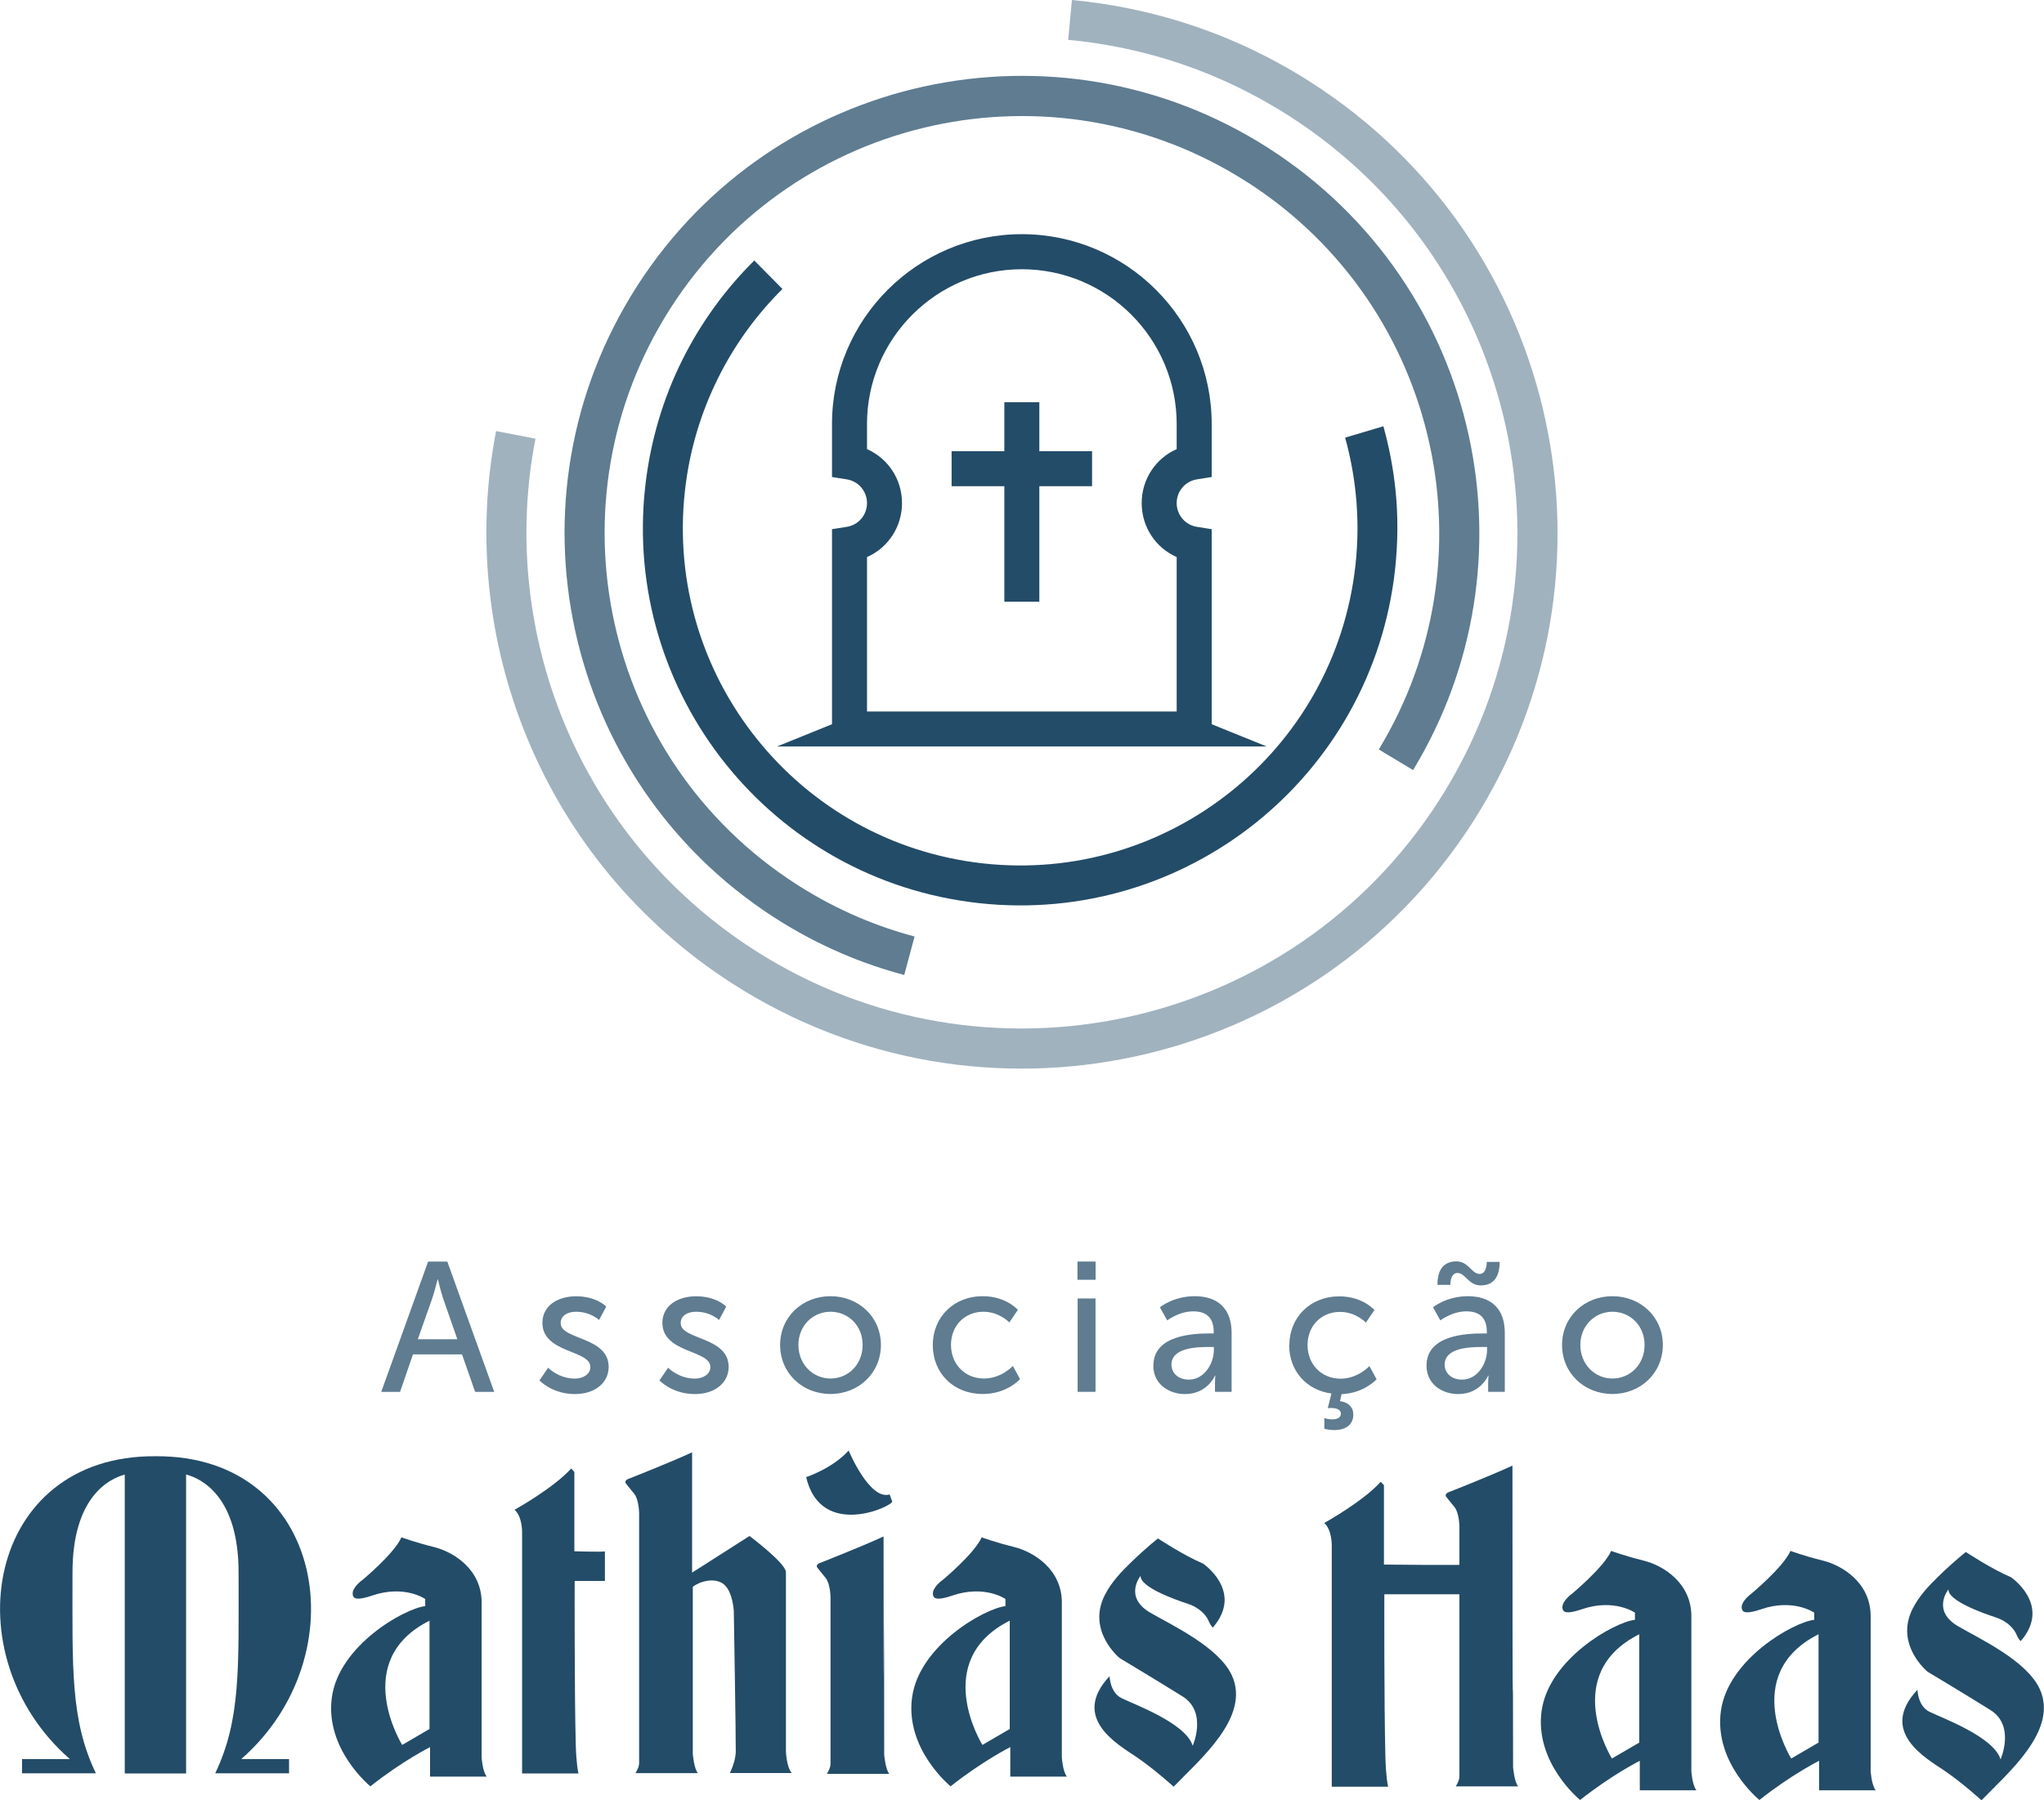
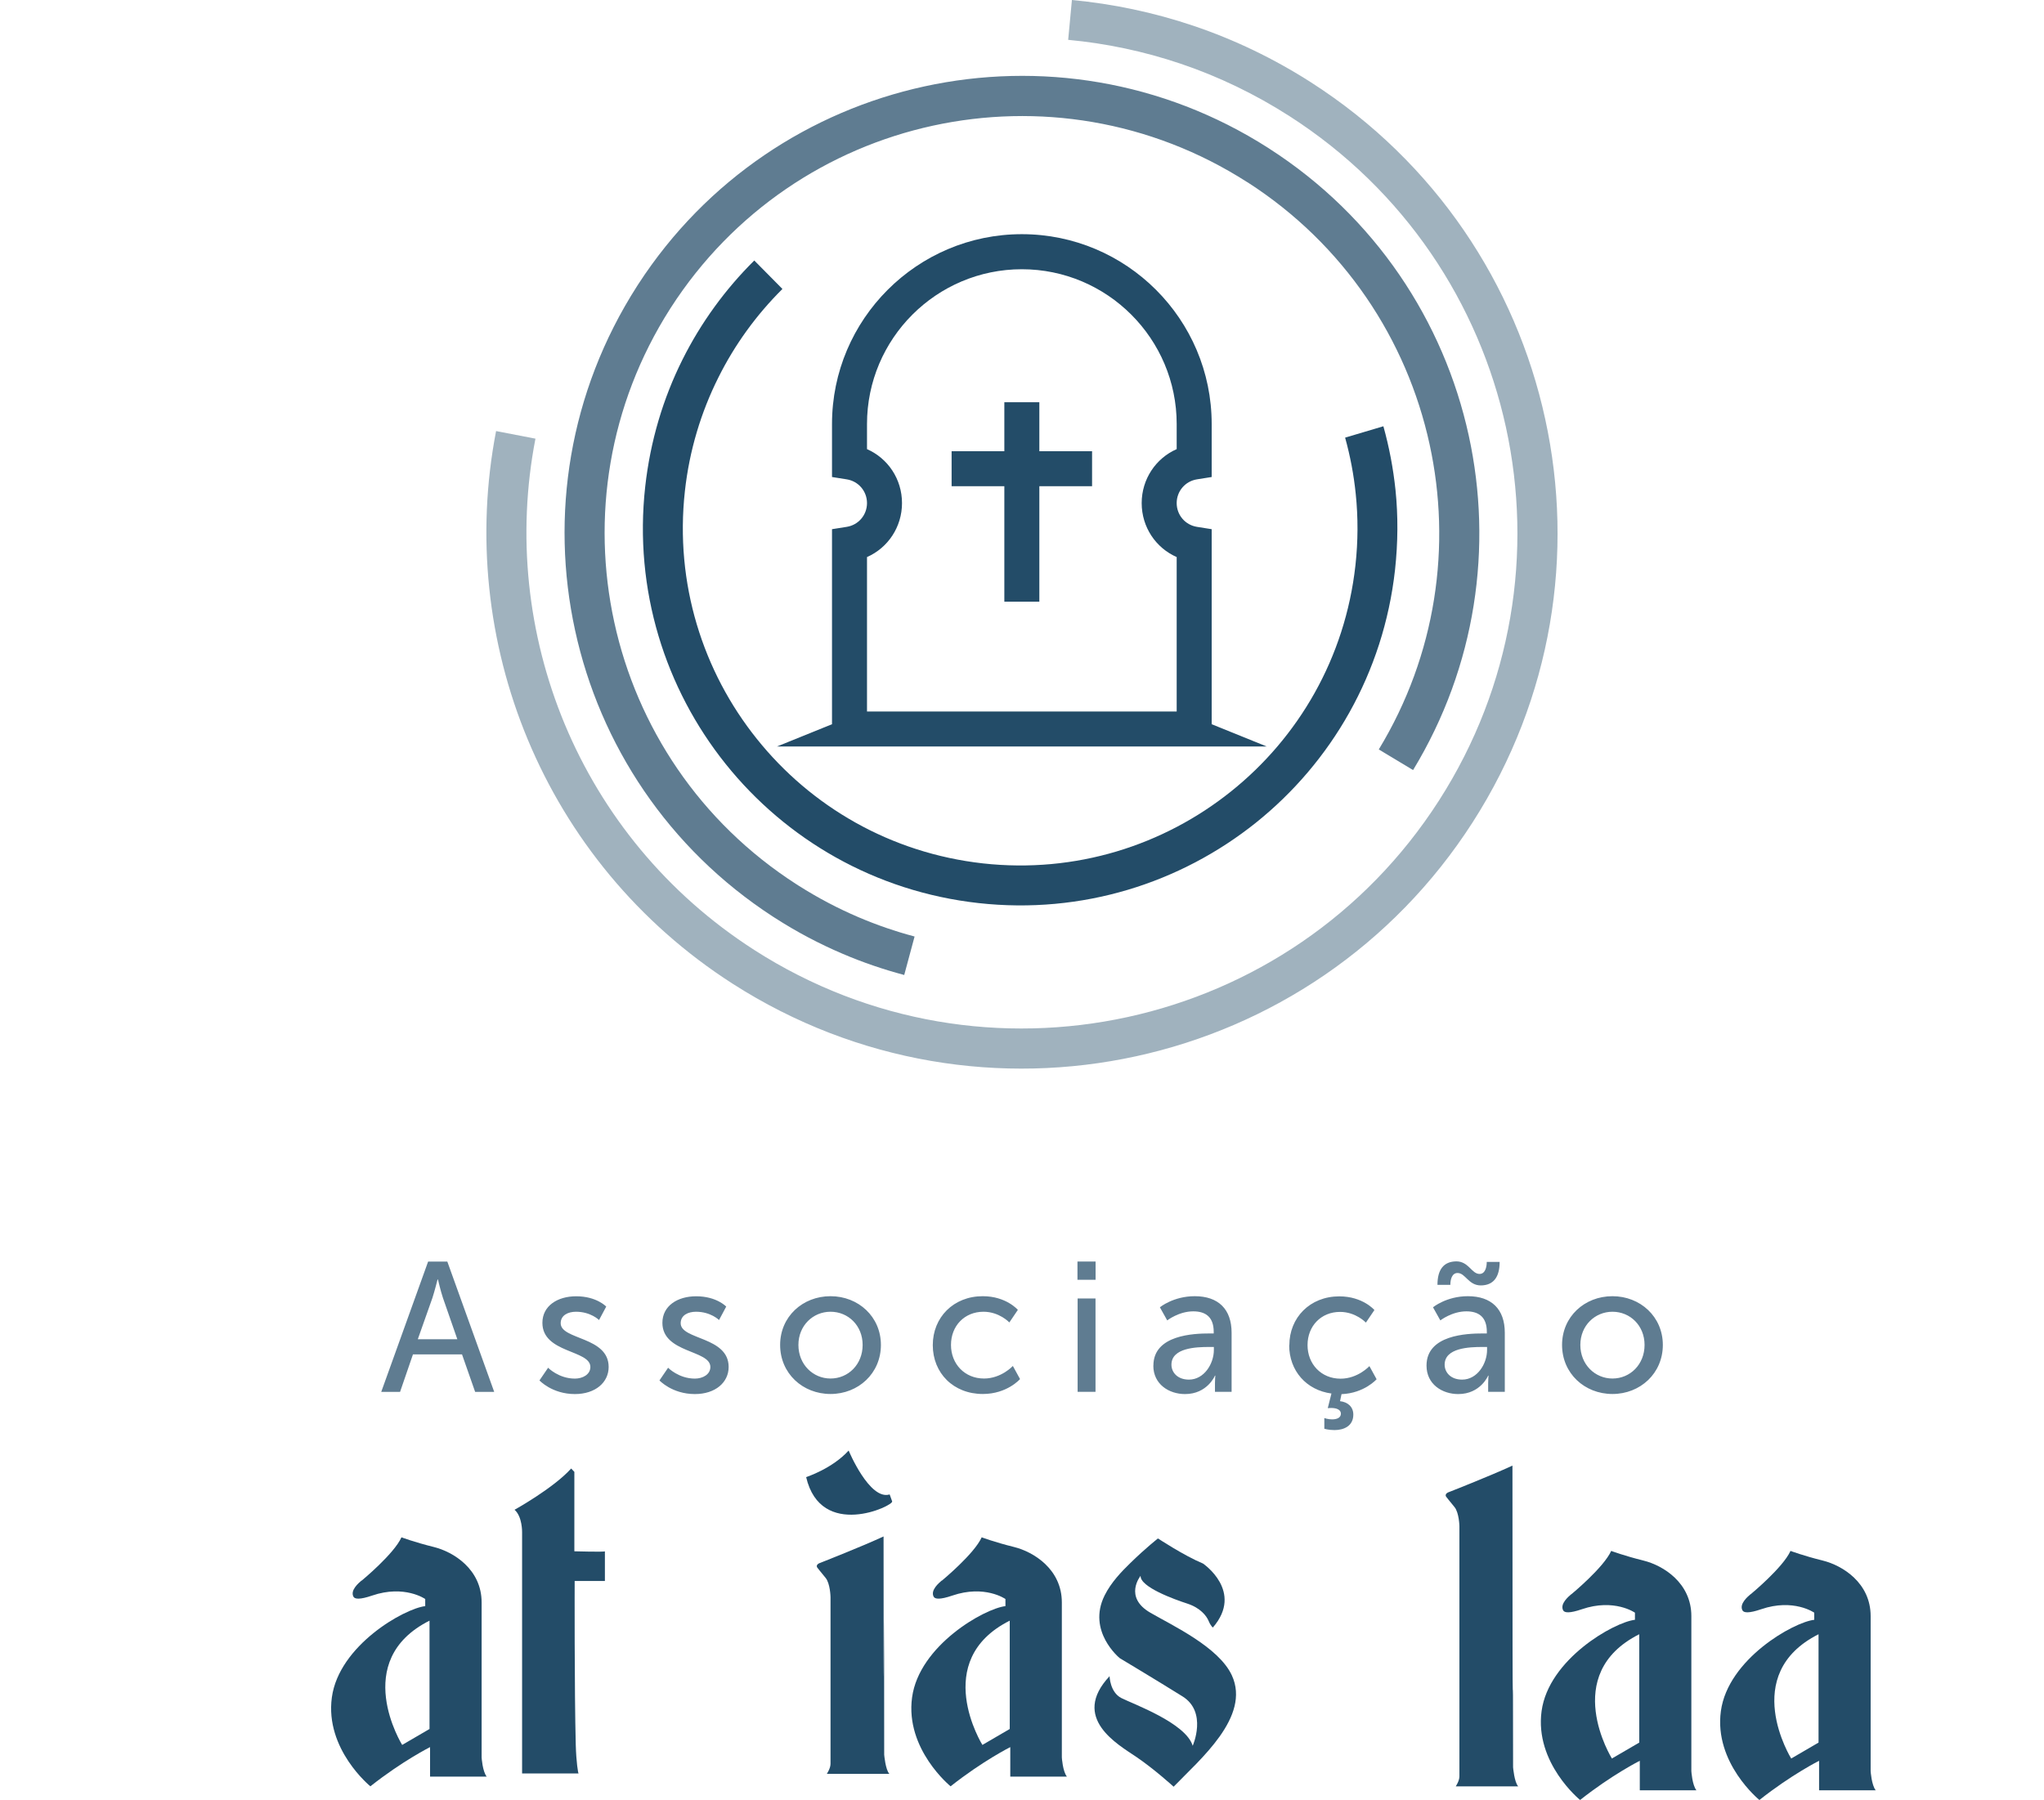
<svg xmlns="http://www.w3.org/2000/svg" xml:space="preserve" width="25.485mm" height="22.452mm" version="1.1" style="shape-rendering:geometricPrecision; text-rendering:geometricPrecision; image-rendering:optimizeQuality; fill-rule:evenodd; clip-rule:evenodd" viewBox="0 0 261.64 230.5">
  <defs>
    <style type="text/css">
   
    .fil0 {fill:#234C68}
    .fil3 {fill:#5F7C91}
    .fil2 {fill:#A0B2BE}
    .fil1 {fill:#5F7C91;fill-rule:nonzero}
   
  </style>
  </defs>
  <g id="Layer_x0020_1">
    <g id="_1576656974896">
      <path class="fil0" d="M120.56 202.37c0,0 4.14,-3.41 5.1,-5.55 0,0 1.64,0.62 4.14,1.24 2.51,0.62 6.12,2.85 6.12,7.1 0,4.26 0,19.85 0,19.85 0,0 0.11,1.78 0.65,2.45l-7.25 0 0 -3.78c0,0 -3.55,1.78 -7.64,5.02 0,0 -5.84,-4.74 -4.93,-11.39 0.91,-6.65 9.26,-11.37 11.95,-11.68l0 -0.91c0,0 -2.65,-1.86 -6.8,-0.44 -1.55,0.53 -2.22,0.47 -2.39,0.14 -0.44,-0.84 0.71,-1.78 1.03,-2.06zm8.69 5.12l0 13.87 -3.5 2.04c0,0 -6.7,-10.78 3.5,-15.91z" />
      <path class="fil0" d="M46.29 202.37c0,0 4.14,-3.41 5.1,-5.55 0,0 1.64,0.62 4.14,1.24 2.51,0.62 6.12,2.85 6.12,7.1 0,4.26 0,19.85 0,19.85 0,0 0.11,1.78 0.65,2.45l-7.25 0 0 -3.78c0,0 -3.55,1.78 -7.64,5.02 0,0 -5.84,-4.74 -4.93,-11.39 0.91,-6.65 9.27,-11.37 11.95,-11.68l0 -0.91c0,0 -2.65,-1.86 -6.8,-0.44 -1.55,0.53 -2.22,0.47 -2.39,0.14 -0.44,-0.84 0.71,-1.78 1.03,-2.06zm8.69 5.12l0 13.87 -3.5 2.04c0,0 -6.7,-10.78 3.5,-15.91z" />
      <path class="fil0" d="M148.23 196.97c0.01,0 3.29,2.18 5.76,3.21 0,0 5.27,3.56 1.26,8.19 0,0 -0.27,-0.19 -0.54,-0.84 -0.27,-0.65 -1.05,-1.67 -2.72,-2.22 -1.67,-0.54 -6.07,-2.13 -5.99,-3.56 0,0 -2.22,2.72 1.26,4.73 2.85,1.65 8.75,4.4 10.42,8.01 2.46,5.32 -4.15,10.82 -7.45,14.26 0,0 -2.43,-2.22 -4.77,-3.81 -2.34,-1.59 -8.46,-4.98 -3.43,-10.34 0,0 0.04,2.05 1.51,2.8 1.47,0.75 8.25,3.18 9.13,6.11 0,0 1.92,-4.31 -1.3,-6.32 -3.22,-2.01 -8.04,-4.9 -8.04,-4.9 0,0 -4.23,-3.43 -1.93,-8.04 0.84,-1.68 2.17,-3.05 3.3,-4.15 2.03,-1.98 3.52,-3.13 3.54,-3.15z" />
      <path class="fil0" d="M65.87 193.29c0,0 4.98,-2.76 7.24,-5.28l0.41 0.43 0 10.17c0,0 3.91,0.11 3.91,0 0,-0.11 0,3.8 0,3.8l-3.87 0c0,0 -0.04,14.12 0.14,20.98 0.06,2.21 0.3,3.66 0.36,3.66 0.25,0 -7.23,0 -7.23,0l0 -30.89c0,0 0.04,-2 -0.97,-2.87z" />
-       <path class="fil0" d="M80.33 189.38c0,0 5.25,-2.05 8.26,-3.44l0 15.4 7.35 -4.69c0,0 4.66,3.49 4.66,4.63l0 22.91c0,0 0.06,2.03 0.75,2.81l-7.92 0c0,0 0.72,-1.43 0.75,-2.69 0.03,-1.25 -0.25,-18.06 -0.25,-18.06 0,0 -0.12,-2.48 -1.29,-3.42 -1.17,-0.94 -3.11,-0.35 -3.96,0.33l0 21.4c0,0 0.16,1.93 0.66,2.45l-8 0c0,0 0.47,-0.69 0.47,-1.28 0,-0.59 0,-32.03 0,-32.03 0,0 -0.03,-1.74 -0.64,-2.47 -0.61,-0.73 -1.05,-1.3 -1.05,-1.3 0,0 -0.25,-0.3 0.22,-0.55z" />
      <path class="fil0" d="M103.19 189.11c0,0 3.33,-1.07 5.44,-3.4 0,0 2.67,6.42 5.25,5.62l0.32 0.89c0.2,0.56 -9.12,4.98 -11.01,-3.11zm1.65 11.04c0,0 5.25,-2.05 8.26,-3.44 0,46.16 0.08,-17.02 0.08,27.94 0,0 0.16,1.93 0.66,2.45l-8 0c0,0 0.47,-0.69 0.47,-1.28 0,-0.59 0,-21.35 0,-21.35 0,0 -0.03,-1.74 -0.64,-2.47 -0.61,-0.73 -1.05,-1.3 -1.05,-1.3 0,0 -0.25,-0.3 0.22,-0.55z" />
-       <path class="fil0" d="M23.82 188.78l0 38.27 -7.85 0 0 -38.26c-1.95,0.52 -6.69,2.8 -6.69,12.54 0,12.26 -0.29,18.84 2.99,25.7l-9.45 0 -0 -1.82 6.12 0c-15.15,-13.24 -10.73,-38.93 10.97,-38.77 21.7,-0.16 26.12,25.53 10.97,38.77l6.12 0 -0 1.82 -9.45 0c3.28,-6.86 2.99,-13.44 2.99,-25.7 0,-9.77 -4.77,-12.03 -6.71,-12.55z" />
-       <path class="fil0" d="M169.5 194.99c0,0 4.98,-2.76 7.24,-5.28l0.41 0.43 0 10.17c0,0 10.41,0.11 10.41,0 0,-0.11 0,3.8 0,3.8l-10.36 0c0,0 -0.04,14.12 0.14,20.98 0.06,2.21 0.3,3.66 0.36,3.66 0.25,0 -7.23,0 -7.23,0l0 -30.89c0,0 0.04,-2 -0.97,-2.88z" />
      <path class="fil0" d="M185.34 191.08c0,0 5.25,-2.05 8.26,-3.44 0,48.59 0.08,14.93 0.08,38.62 0,0 0.16,1.93 0.66,2.45l-8 0c0,0 0.47,-0.69 0.47,-1.28 0,-0.59 0,-32.03 0,-32.03 0,0 -0.03,-1.74 -0.64,-2.47 -0.61,-0.73 -1.05,-1.3 -1.05,-1.3 0,0 -0.25,-0.3 0.22,-0.55z" />
      <path class="fil0" d="M201.14 204.11c0,0 4.14,-3.41 5.1,-5.55 0,0 1.64,0.62 4.14,1.24 2.51,0.62 6.12,2.85 6.12,7.11 0,4.26 0,19.85 0,19.85 0,0 0.11,1.78 0.65,2.45l-7.25 0 0 -3.78c0,0 -3.55,1.78 -7.64,5.02 0,0 -5.84,-4.74 -4.93,-11.39 0.91,-6.64 9.27,-11.37 11.95,-11.68l0 -0.91c0,0 -2.65,-1.86 -6.8,-0.44 -1.55,0.53 -2.22,0.47 -2.39,0.14 -0.44,-0.84 0.71,-1.78 1.03,-2.06zm8.69 5.12l0 13.87 -3.5 2.04c0,0 -6.7,-10.78 3.5,-15.91z" />
      <path class="fil0" d="M224.09 204.11c0,0 4.14,-3.41 5.1,-5.55 0,0 1.64,0.62 4.14,1.24 2.51,0.62 6.12,2.85 6.12,7.11 0,4.26 0,19.85 0,19.85 0,0 0.11,1.78 0.65,2.45l-7.25 0 0 -3.78c0,0 -3.55,1.78 -7.64,5.02 0,0 -5.84,-4.74 -4.93,-11.39 0.91,-6.64 9.27,-11.37 11.95,-11.68l0 -0.91c0,0 -2.65,-1.86 -6.8,-0.44 -1.55,0.53 -2.22,0.47 -2.39,0.14 -0.44,-0.84 0.71,-1.78 1.03,-2.06zm8.69 5.12l0 13.87 -3.5 2.04c0,0 -6.7,-10.78 3.5,-15.91z" />
-       <path class="fil0" d="M251.65 198.71c0,0 3.29,2.18 5.75,3.21 0,0 5.27,3.56 1.26,8.19 0,0 -0.27,-0.19 -0.54,-0.84 -0.27,-0.65 -1.05,-1.67 -2.72,-2.22 -1.67,-0.54 -6.07,-2.13 -5.99,-3.56 0,0 -2.22,2.72 1.26,4.73 2.85,1.65 8.75,4.4 10.42,8.01 2.46,5.32 -4.15,10.82 -7.45,14.26 0,0 -2.43,-2.22 -4.77,-3.81 -2.34,-1.59 -8.46,-4.98 -3.43,-10.34 0,0 0.04,2.05 1.51,2.8 1.47,0.75 8.25,3.18 9.13,6.11 0,0 1.92,-4.31 -1.3,-6.32 -3.22,-2.01 -8.04,-4.9 -8.04,-4.9 0,0 -4.23,-3.43 -1.93,-8.04 0.84,-1.68 2.17,-3.05 3.3,-4.15 2.03,-1.98 3.52,-3.13 3.54,-3.15z" />
    </g>
    <path class="fil1" d="M60.83 178.2l2.43 0 -6 -16.68 -2.46 0 -6 16.68 2.41 0 1.65 -4.8 6.28 0 1.68 4.8zm-4.77 -14.39c0,0 0.35,1.51 0.64,2.36l1.84 5.29 -5.06 0 1.87 -5.29c0.28,-0.85 0.66,-2.36 0.66,-2.36l0.05 0zm12.99 12.92c0,0 1.61,1.75 4.54,1.75 2.62,0 4.32,-1.49 4.32,-3.47 0,-3.92 -6.14,-3.45 -6.14,-5.6 0,-1.04 0.97,-1.47 1.96,-1.47 1.89,0 2.95,1.06 2.95,1.06l0.92 -1.72c0,0 -1.23,-1.32 -3.85,-1.32 -2.39,0 -4.32,1.23 -4.32,3.4 0,3.9 6.14,3.45 6.14,5.65 0,0.97 -0.99,1.49 -1.98,1.49 -2.08,0 -3.43,-1.39 -3.43,-1.39l-1.11 1.63zm15.36 0c0,0 1.61,1.75 4.54,1.75 2.62,0 4.32,-1.49 4.32,-3.47 0,-3.92 -6.14,-3.45 -6.14,-5.6 0,-1.04 0.97,-1.47 1.96,-1.47 1.89,0 2.95,1.06 2.95,1.06l0.92 -1.72c0,0 -1.23,-1.32 -3.85,-1.32 -2.39,0 -4.32,1.23 -4.32,3.4 0,3.9 6.14,3.45 6.14,5.65 0,0.97 -0.99,1.49 -1.98,1.49 -2.08,0 -3.43,-1.39 -3.43,-1.39l-1.11 1.63zm15.45 -4.54c0,3.64 2.88,6.28 6.45,6.28 3.57,0 6.45,-2.65 6.45,-6.28 0,-3.61 -2.88,-6.24 -6.45,-6.24 -3.57,0 -6.45,2.62 -6.45,6.24zm2.34 0c0,-2.48 1.87,-4.25 4.11,-4.25 2.27,0 4.11,1.77 4.11,4.25 0,2.5 -1.84,4.3 -4.11,4.3 -2.24,0 -4.11,-1.8 -4.11,-4.3zm17.2 0.02c0,3.59 2.65,6.26 6.4,6.26 3.12,0 4.77,-1.91 4.77,-1.91l-0.92 -1.68c0,0 -1.47,1.61 -3.69,1.61 -2.48,0 -4.23,-1.87 -4.23,-4.3 0,-2.46 1.75,-4.25 4.16,-4.25 2.03,0 3.31,1.37 3.31,1.37l1.09 -1.61c0,0 -1.49,-1.75 -4.49,-1.75 -3.76,0 -6.4,2.72 -6.4,6.26zm18.52 -8.36l2.32 0 0 -2.34 -2.32 0 0 2.34zm0.02 14.34l2.29 0 0 -11.95 -2.29 0 0 11.95zm9.69 -3.35c0,2.39 2.01,3.64 4.06,3.64 2.86,0 3.83,-2.36 3.83,-2.36l0.05 0c0,0 -0.05,0.4 -0.05,0.94l0 1.13 2.13 0 0 -7.56c0,-3.02 -1.7,-4.68 -4.72,-4.68 -2.74,0 -4.46,1.42 -4.46,1.42l0.94 1.68c0,0 1.49,-1.16 3.33,-1.16 1.51,0 2.62,0.66 2.62,2.62l0 0.21 -0.52 0c-2.01,0 -7.2,0.17 -7.2,4.11zm2.32 -0.12c0,-2.15 3.12,-2.27 4.84,-2.27l0.59 0 0 0.38c0,1.77 -1.25,3.8 -3.19,3.8 -1.49,0 -2.24,-0.95 -2.24,-1.91zm15.07 -2.5c0,3.28 2.2,5.76 5.41,6.19l-0.47 1.87c0,0 0.21,-0.02 0.43,-0.02 0.73,0 1.25,0.24 1.25,0.73 0,0.54 -0.54,0.73 -1.13,0.73 -0.52,0 -0.99,-0.17 -0.99,-0.17l0 1.37c0,0 0.54,0.17 1.3,0.17 1.2,0 2.41,-0.52 2.41,-1.98 0,-1.02 -0.73,-1.61 -1.7,-1.72l0.19 -0.9c2.93,-0.12 4.49,-1.91 4.49,-1.91l-0.92 -1.68c0,0 -1.47,1.61 -3.69,1.61 -2.48,0 -4.23,-1.87 -4.23,-4.3 0,-2.46 1.75,-4.25 4.16,-4.25 2.03,0 3.31,1.37 3.31,1.37l1.09 -1.61c0,0 -1.49,-1.75 -4.49,-1.75 -3.76,0 -6.4,2.72 -6.4,6.26zm17.58 2.62c0,2.39 2.01,3.64 4.06,3.64 2.86,0 3.83,-2.36 3.83,-2.36l0.05 0c0,0 -0.05,0.4 -0.05,0.94l0 1.13 2.13 0 0 -7.56c0,-3.02 -1.7,-4.68 -4.73,-4.68 -2.74,0 -4.46,1.42 -4.46,1.42l0.94 1.68c0,0 1.49,-1.16 3.33,-1.16 1.51,0 2.62,0.66 2.62,2.62l0 0.21 -0.52 0c-2.01,0 -7.2,0.17 -7.2,4.11zm2.32 -0.12c0,-2.15 3.12,-2.27 4.84,-2.27l0.59 0 0 0.38c0,1.77 -1.25,3.8 -3.19,3.8 -1.49,0 -2.24,-0.95 -2.24,-1.91zm-0.92 -10.22l1.65 0c0,-0.7 0.21,-1.52 0.92,-1.52 1.02,0 1.39,1.59 2.98,1.59 1.61,-0.01 2.41,-1.05 2.41,-3.01l-1.65 0c0,0.69 -0.21,1.54 -0.92,1.54 -1.02,0 -1.39,-1.61 -2.98,-1.61 -1.61,0.02 -2.41,1.04 -2.41,3.01zm15.95 7.69c0,3.64 2.88,6.28 6.45,6.28 3.57,0 6.45,-2.65 6.45,-6.28 0,-3.61 -2.88,-6.24 -6.45,-6.24 -3.57,0 -6.45,2.62 -6.45,6.24zm2.34 0c0,-2.48 1.87,-4.25 4.11,-4.25 2.27,0 4.11,1.77 4.11,4.25 0,2.5 -1.84,4.3 -4.11,4.3 -2.24,0 -4.11,-1.8 -4.11,-4.3z" />
    <g id="_1575256093632">
      <path class="fil0" d="M133.04 51.5l-4.48 0 0 6.27 -6.75 0 0 4.48 6.75 0 0 14.78 4.48 0 0 -14.78 6.75 0 0 -4.48 -6.75 0 0 -6.27zm29.1 44.07l-7.04 -2.85 0 -24.97 -1.89 -0.3c-1.5,-0.24 -2.59,-1.52 -2.59,-3.04 0,-1.52 1.09,-2.8 2.59,-3.04l1.89 -0.3 0 -6.79c0,-13.4 -10.9,-24.3 -24.3,-24.3 -13.4,0 -24.3,10.9 -24.3,24.3l0 6.79 1.89 0.3c1.5,0.24 2.59,1.52 2.59,3.04 0,1.52 -1.09,2.8 -2.59,3.04l-1.89 0.3 0 24.97 -7.04 2.85 10.56 0 2 0c16.7,0 33.41,0 50.11,0zm-51.16 -24.25c2.68,-1.18 4.48,-3.85 4.48,-6.91 0,-3.07 -1.8,-5.73 -4.48,-6.91l0 -3.21c0,-10.93 8.89,-19.82 19.82,-19.82 10.93,0 19.82,8.89 19.82,19.82l0 3.21c-2.68,1.18 -4.48,3.85 -4.48,6.91 0,3.07 1.8,5.73 4.48,6.91l0 19.77 -39.64 0 0 -19.77z" />
      <path class="fil2" d="M137.21 0c5.23,0.49 10.45,1.58 15.55,3.3 5.19,1.75 10.26,4.17 15.08,7.26 15.93,10.22 26.22,25.94 29.95,43.08 3.74,17.13 0.94,35.7 -9.28,51.63 -10.22,15.93 -25.94,26.22 -43.08,29.96 -17.13,3.74 -35.7,0.94 -51.64,-9.28 -12.18,-7.81 -21.05,-18.84 -26.23,-31.26 -5.16,-12.38 -6.64,-26.15 -4.06,-39.5l0.01 0 5.03 0.97c-2.4,12.36 -1.02,25.1 3.75,36.56 4.79,11.48 13,21.68 24.27,28.91 14.74,9.46 31.92,12.04 47.78,8.58 15.86,-3.46 30.39,-12.97 39.85,-27.71 9.45,-14.73 12.04,-31.92 8.58,-47.78 -3.46,-15.86 -12.97,-30.39 -27.71,-39.85 -4.46,-2.86 -9.15,-5.1 -13.95,-6.72 -4.71,-1.59 -9.54,-2.6 -14.38,-3.05l0.48 -5.11z" />
      <path class="fil3" d="M115.76 124.83c-2.67,-0.71 -5.31,-1.61 -7.88,-2.71 -2.98,-1.27 -5.89,-2.8 -8.68,-4.6l-0.25 -0.16c-13.46,-8.74 -22.16,-22.08 -25.33,-36.63 -3.2,-14.63 -0.8,-30.49 7.92,-44.09l0.16 -0.25c8.74,-13.47 22.09,-22.16 36.63,-25.33 14.6,-3.18 30.42,-0.81 44.01,7.88l0.09 0.06c13.6,8.73 22.39,22.15 25.58,36.78 3.09,14.17 0.95,29.5 -7.13,42.81l-0 0 -4.39 -2.64c7.37,-12.14 9.33,-26.14 6.5,-39.08 -2.91,-13.34 -10.92,-25.58 -23.31,-33.54l-0.03 -0.01c-12.41,-7.96 -26.88,-10.14 -40.24,-7.23 -13.35,2.91 -25.59,10.93 -33.56,23.33l-0.07 0.11c-7.9,12.38 -10.06,26.81 -7.15,40.13 2.91,13.35 10.92,25.59 23.33,33.56l0.25 0.16c2.49,1.58 5.06,2.93 7.66,4.04 2.37,1.01 4.78,1.84 7.2,2.48l-1.33 4.94z" />
      <path class="fil0" d="M177.08 54.58c0.74,2.65 1.26,5.38 1.55,8.15 0.34,3.31 0.32,6.73 -0.06,10.22 -1.47,13.25 -8.17,24.66 -17.81,32.38 -9.65,7.72 -22.25,11.76 -35.5,10.29 -13.25,-1.47 -24.66,-8.17 -32.38,-17.82 -7.72,-9.65 -11.76,-22.25 -10.29,-35.5 0.65,-5.84 2.3,-11.32 4.77,-16.26 2.37,-4.74 5.49,-9.02 9.19,-12.69l3.57 3.61 0.03 0.04c-3.3,3.28 -6.09,7.1 -8.2,11.34 -2.22,4.44 -3.71,9.34 -4.28,14.53 -1.31,11.84 2.3,23.11 9.21,31.73 6.9,8.63 17.1,14.62 28.95,15.94 11.84,1.31 23.11,-2.3 31.74,-9.21 8.63,-6.9 14.62,-17.1 15.93,-28.95 0.34,-3.07 0.35,-6.13 0.04,-9.13 -0.25,-2.47 -0.71,-4.88 -1.36,-7.22l4.91 -1.46z" />
    </g>
  </g>
</svg>